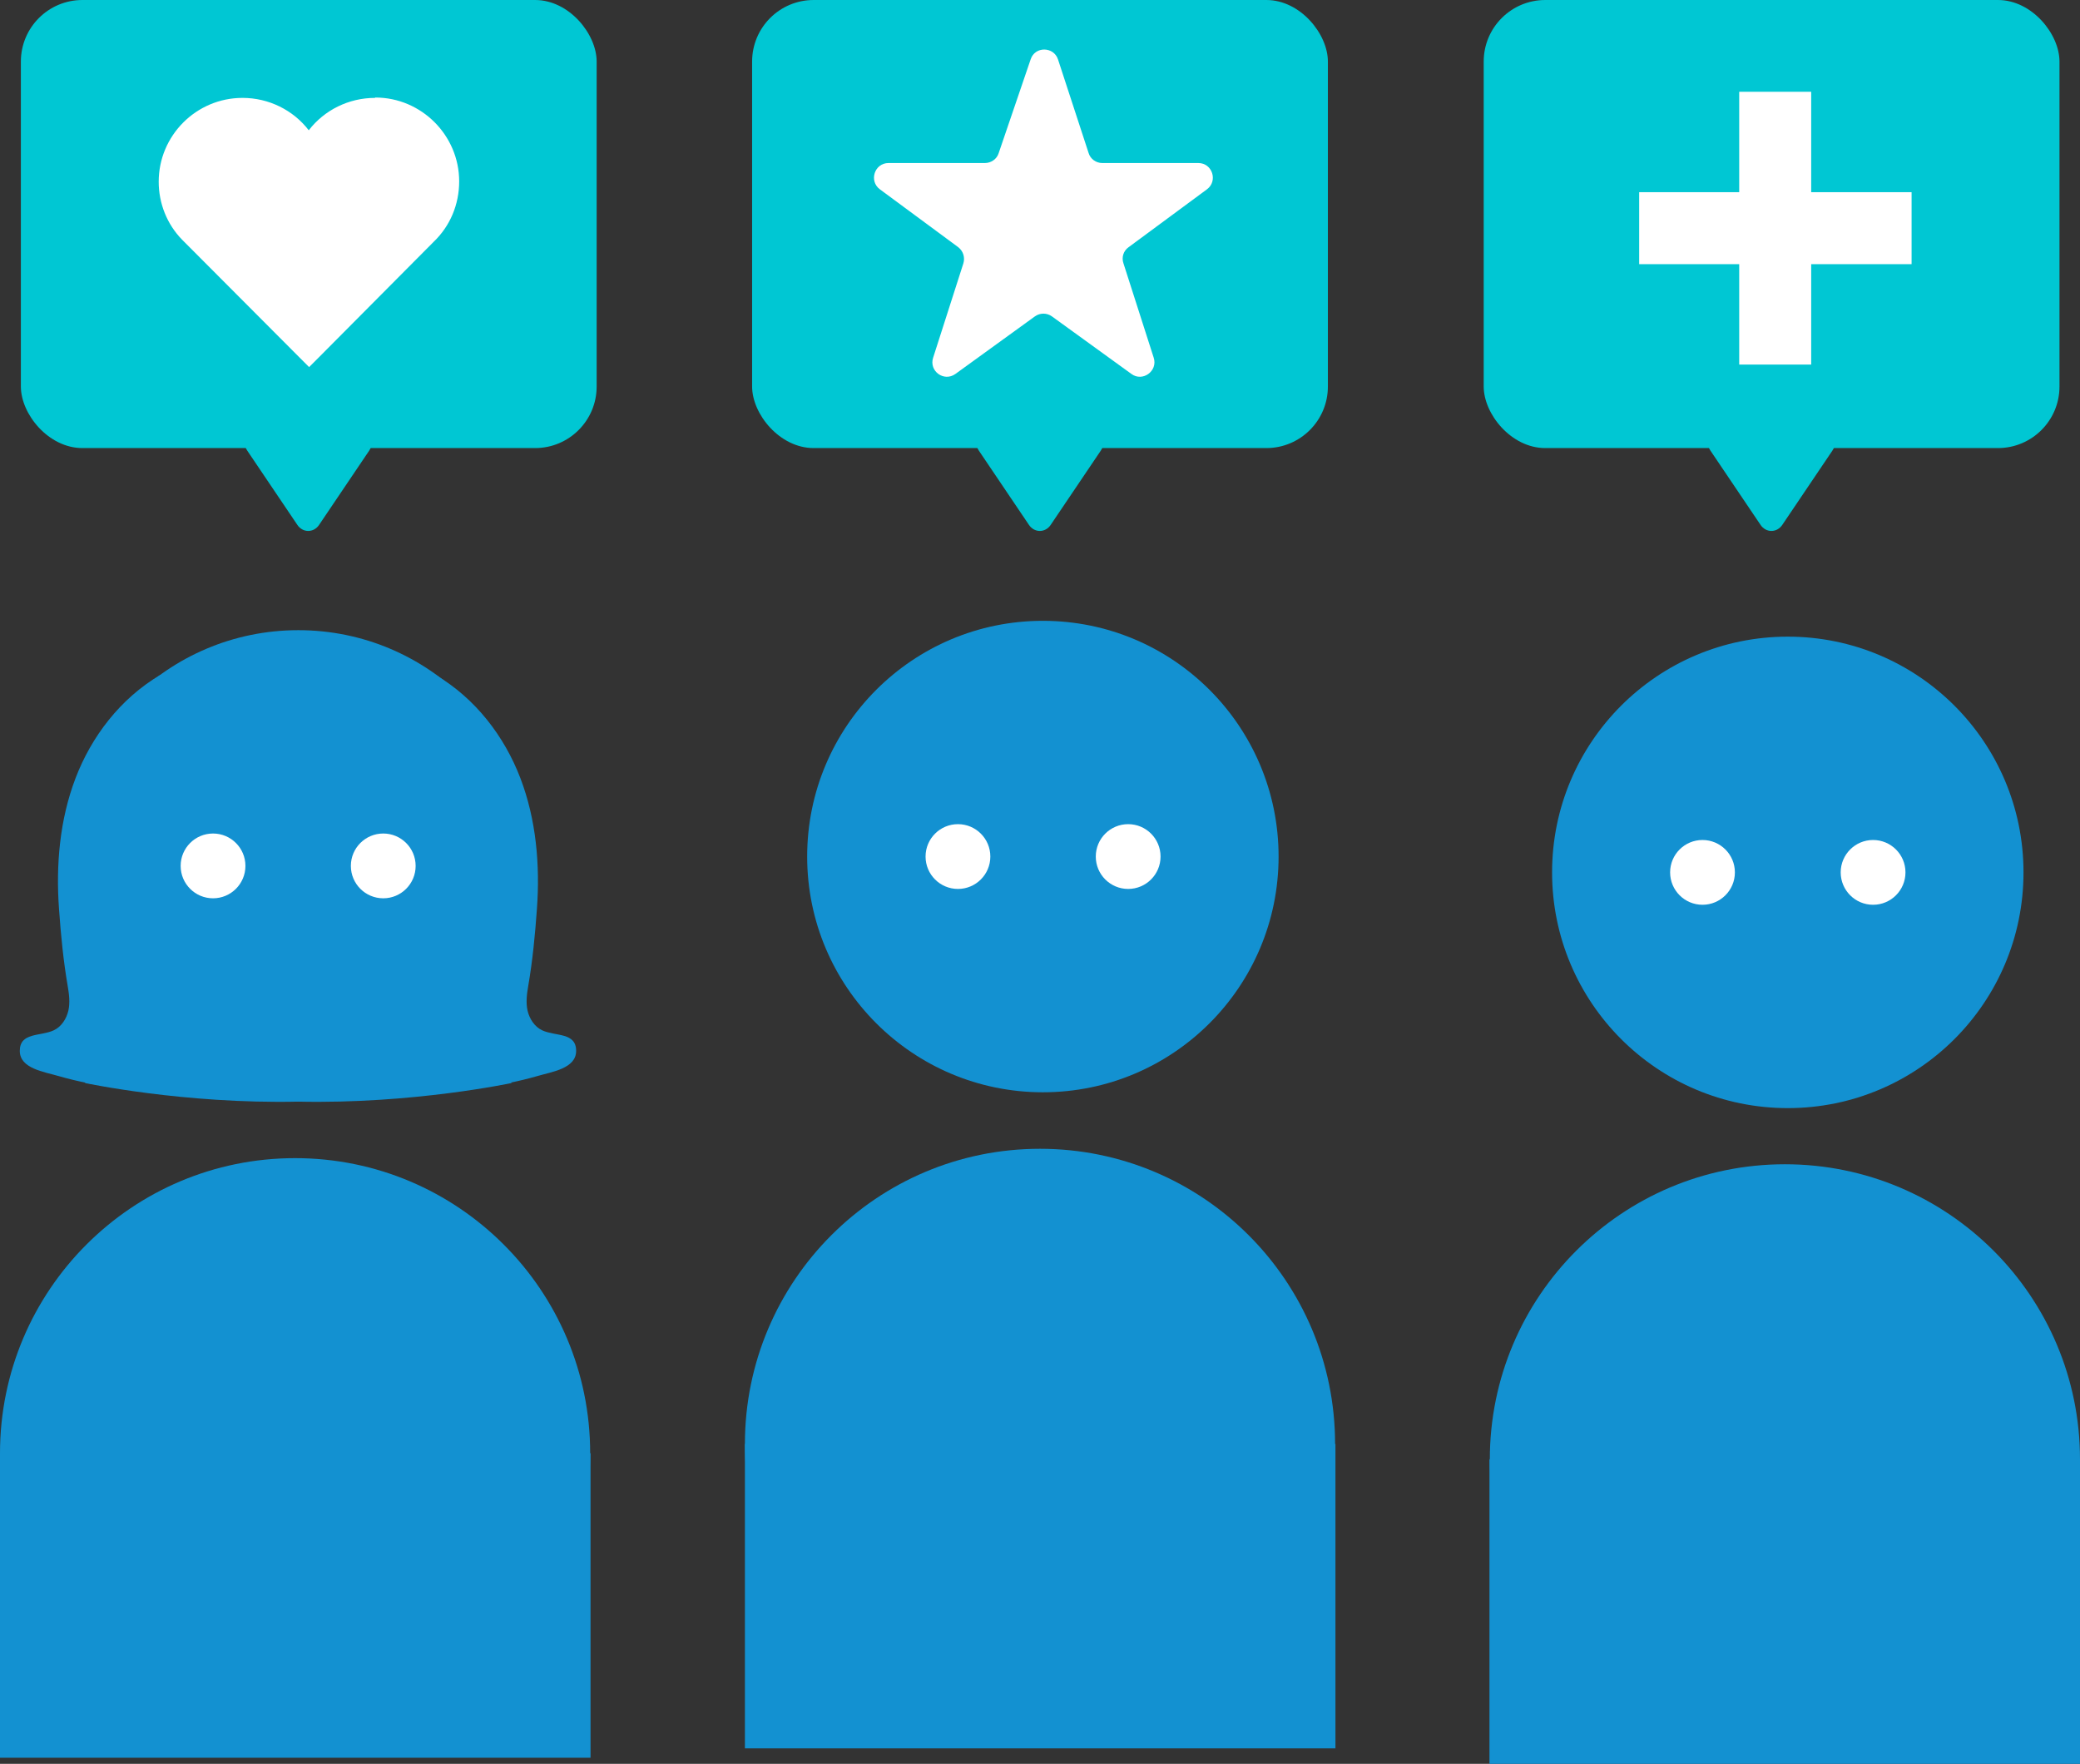
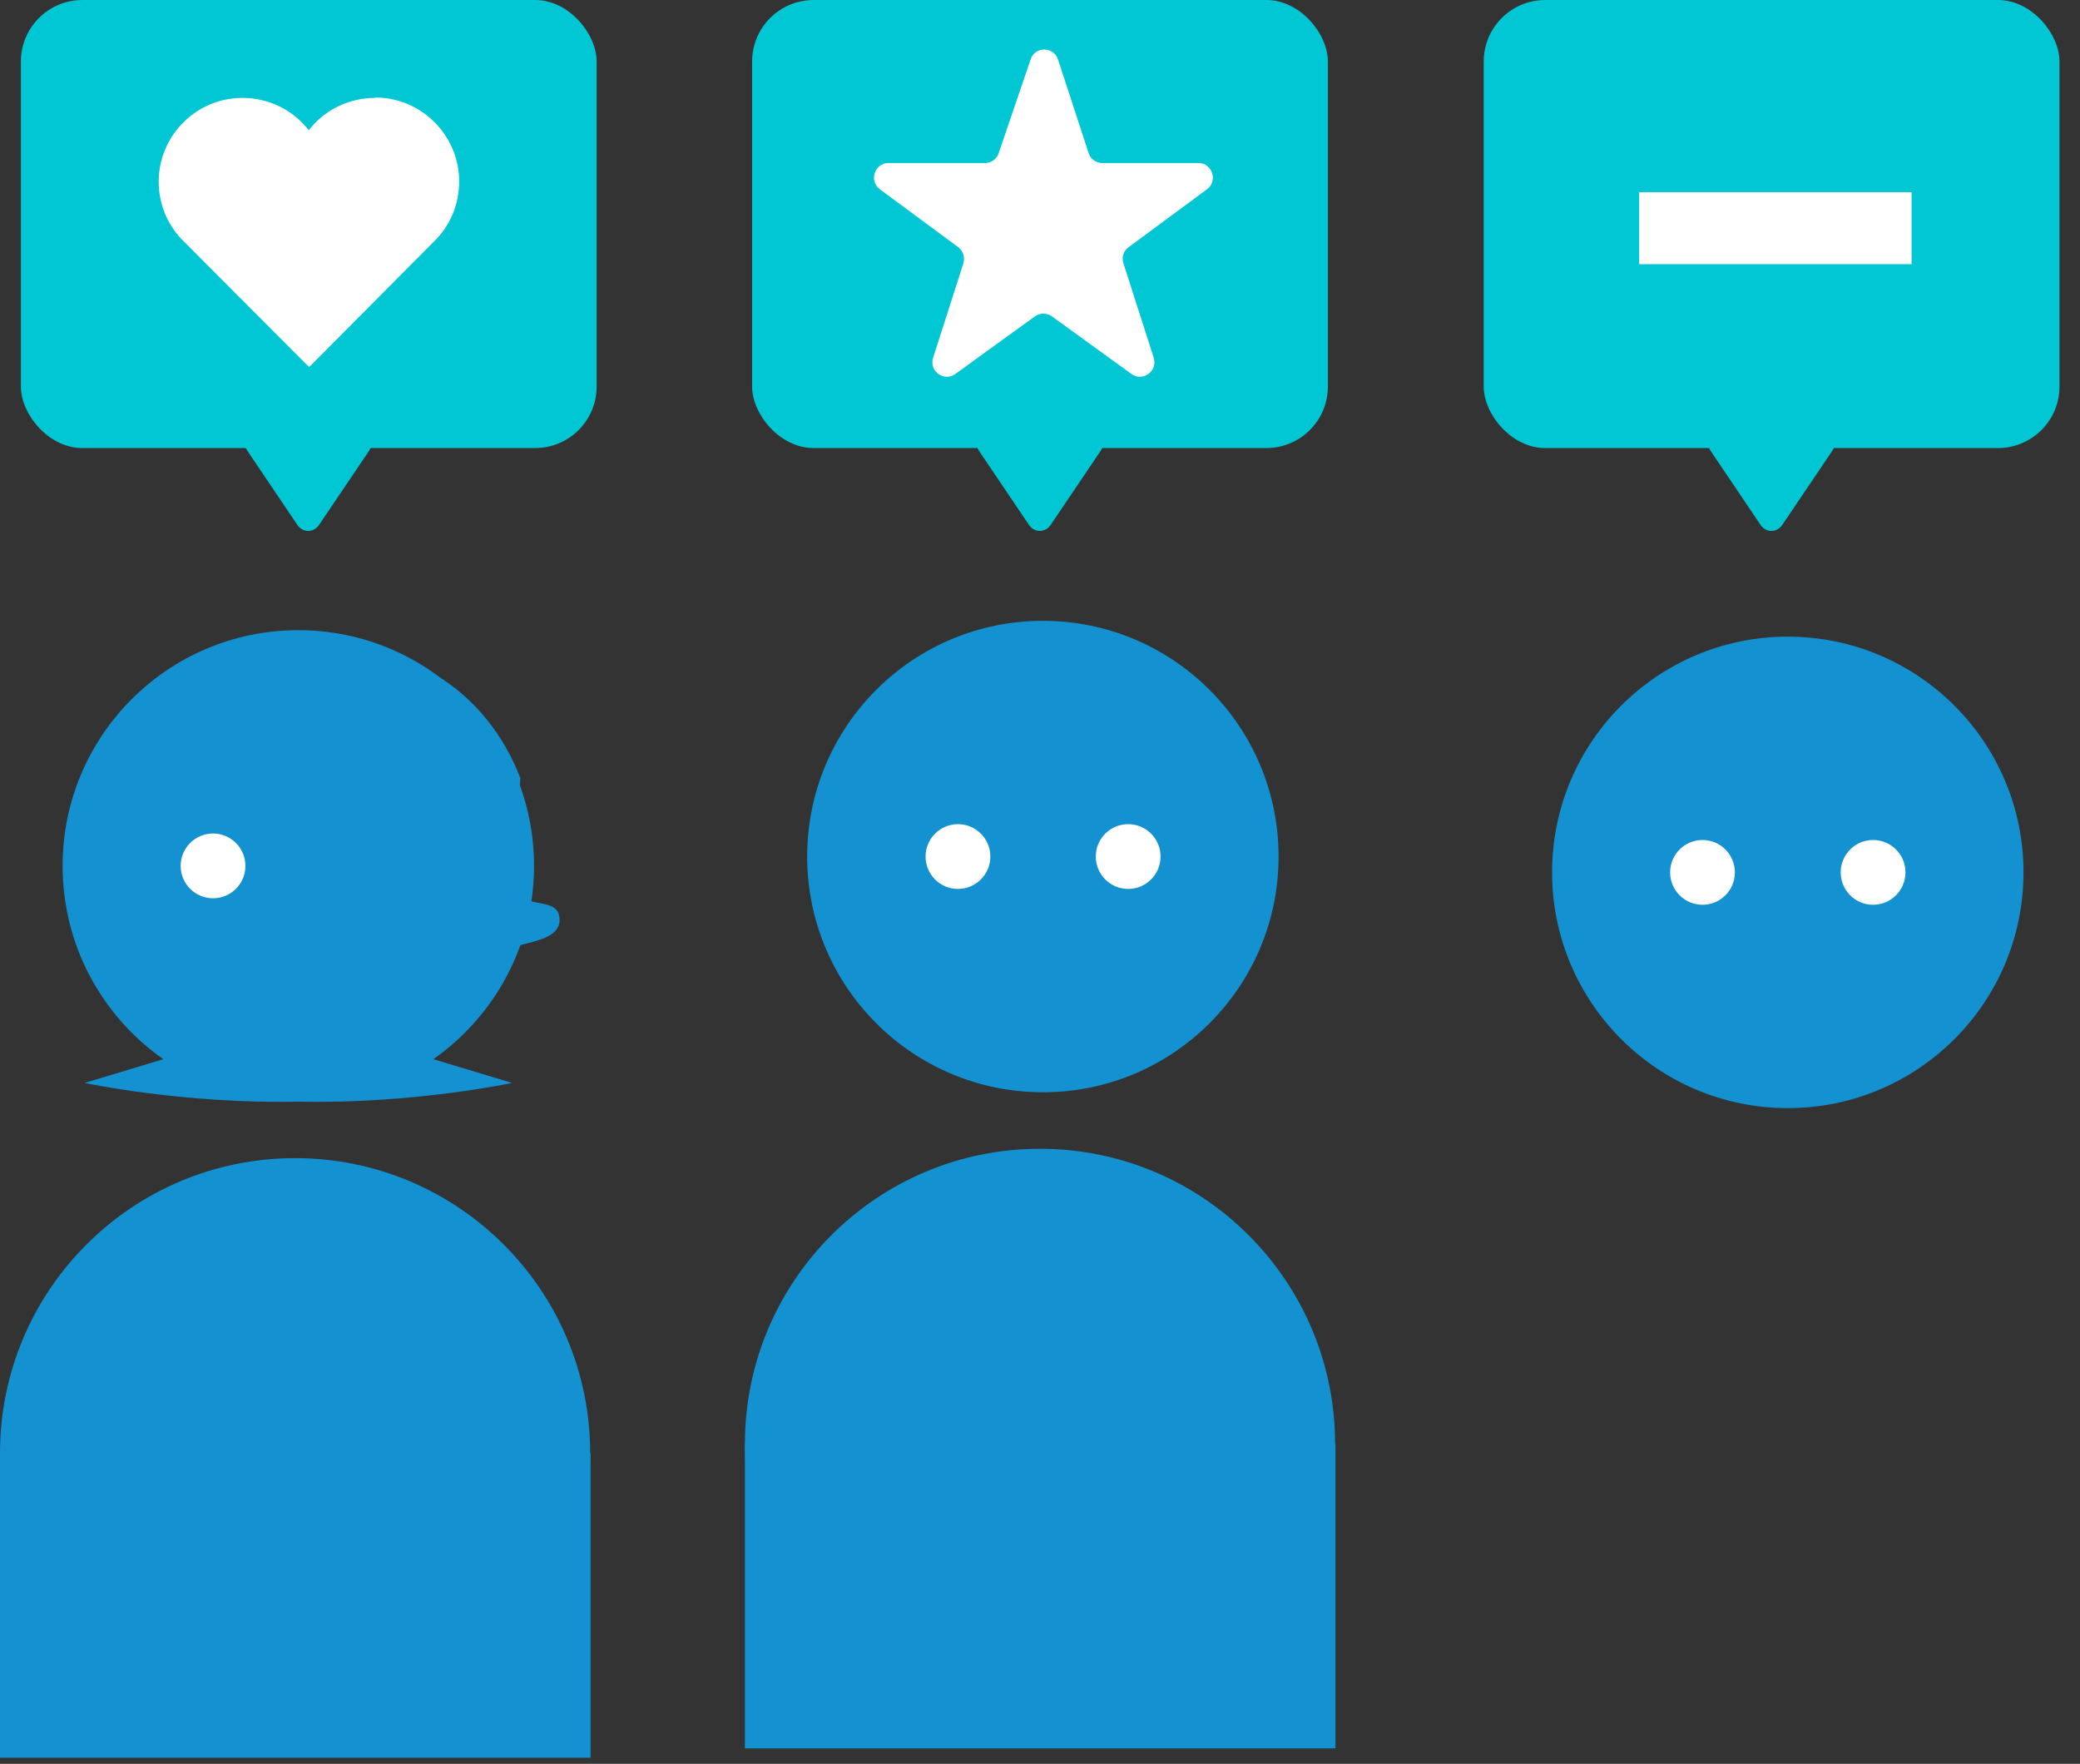
<svg xmlns="http://www.w3.org/2000/svg" id="_レイヤー_2" data-name="レイヤー 2" viewBox="0 0 57.8 49.01">
  <rect x="0" y="0" width="57.8" height="49.01" fill="#333333" stroke="none" />
  <defs>
    <style>
      .cls-1 {
        fill: #00c7d3;
      }

      .cls-2 {
        fill: #1391d1;
      }

      .cls-3 {
        fill: #fff;
      }

      .cls-4 {
        fill: none;
        stroke: #fff;
        stroke-miterlimit: 10;
        stroke-width: 2px;
      }
    </style>
  </defs>
  <g id="_内容" data-name="内容">
    <g>
      <g>
        <circle class="cls-2" cx="28.9" cy="40.12" r="8.2" />
        <rect class="cls-2" x="20.7" y="40.12" width="16.41" height="8.46" />
        <circle class="cls-2" cx="28.98" cy="23.8" r="6.55" />
      </g>
      <circle class="cls-3" cx="26.62" cy="23.8" r=".9" />
      <circle class="cls-3" cx="31.35" cy="23.8" r=".9" />
    </g>
    <g>
      <g>
-         <circle class="cls-2" cx="49.6" cy="40.55" r="8.2" />
-         <rect class="cls-2" x="41.39" y="40.55" width="16.41" height="8.46" />
        <circle class="cls-2" cx="49.68" cy="24.24" r="6.55" />
      </g>
      <circle class="cls-3" cx="47.31" cy="24.24" r=".9" />
      <circle class="cls-3" cx="52.05" cy="24.24" r=".9" />
    </g>
    <g>
-       <path class="cls-2" d="M4.46,18.75c-1.12.66-1.92,1.72-2.36,2.87s-.55,2.41-.46,3.64c.05.71.12,1.43.24,2.13.04.23.07.47.02.69s-.19.45-.41.55c-.37.17-.94.05-.94.57,0,.49.67.58,1.08.7,2.12.61,4.7.56,6.37-.99" />
-       <path class="cls-2" d="M12.1,18.75c1.12.66,1.92,1.72,2.36,2.87s.55,2.41.46,3.64c-.05.71-.12,1.43-.24,2.13-.04.23-.07.47-.02.69s.19.45.41.55c.37.17.94.05.94.57,0,.49-.67.58-1.08.7-2.12.61-4.7.56-6.37-.99" />
+       <path class="cls-2" d="M12.1,18.75c1.12.66,1.92,1.72,2.36,2.87c-.05.71-.12,1.43-.24,2.13-.04.23-.07.47-.02.69s.19.45.41.55c.37.17.94.05.94.57,0,.49-.67.58-1.08.7-2.12.61-4.7.56-6.37-.99" />
      <g>
        <circle class="cls-2" cx="8.2" cy="40.38" r="8.2" />
        <rect class="cls-2" y="40.38" width="16.41" height="8.46" />
        <circle class="cls-2" cx="8.29" cy="24.06" r="6.55" />
      </g>
      <circle class="cls-3" cx="5.92" cy="24.06" r=".9" />
-       <circle class="cls-3" cx="10.65" cy="24.06" r=".9" />
      <path class="cls-2" d="M2.35,30.09s2.75.59,5.94.52v-2.31l-5.94,1.79Z" />
      <path class="cls-2" d="M14.23,30.09s-2.75.59-5.94.52v-2.31l5.94,1.79Z" />
    </g>
    <g>
      <rect class="cls-1" x=".57" width="16" height="12.45" rx="1.71" ry="1.71" transform="translate(17.15 12.45) rotate(180)" />
      <path class="cls-1" d="M7.18,11.85h2.78c.31,0,.49.39.3.67l-1.39,2.06c-.15.23-.46.23-.61,0l-1.39-2.06c-.19-.28,0-.67.3-.67Z" />
    </g>
    <path class="cls-3" d="M10.42,2.72c-.73,0-1.41.34-1.84.9-.43-.56-1.11-.9-1.84-.9-1.29,0-2.33,1.05-2.33,2.33,0,.6.23,1.18.65,1.61l3.29,3.3.24.24.24-.24,3.22-3.24c.46-.44.71-1.04.71-1.68,0-1.28-1.05-2.33-2.33-2.33Z" />
    <g>
      <rect class="cls-1" x="20.9" width="16" height="12.45" rx="1.71" ry="1.71" transform="translate(57.8 12.45) rotate(180)" />
      <path class="cls-1" d="M27.51,11.85h2.78c.31,0,.49.39.3.67l-1.39,2.06c-.15.23-.46.23-.61,0l-1.39-2.06c-.19-.28,0-.67.3-.67Z" />
    </g>
    <g>
      <rect class="cls-1" x="41.23" width="16" height="12.45" rx="1.71" ry="1.71" transform="translate(98.46 12.45) rotate(180)" />
      <path class="cls-1" d="M47.84,11.85h2.78c.31,0,.49.39.3.67l-1.39,2.06c-.15.23-.46.23-.61,0l-1.39-2.06c-.19-.28,0-.67.3-.67Z" />
    </g>
    <path class="cls-3" d="M30.62,4.53h2.68c.39,0,.55.5.24.73l-2.18,1.61c-.14.1-.2.28-.14.45l.84,2.62c.12.37-.31.68-.62.45l-2.21-1.6c-.14-.1-.33-.1-.47,0l-2.21,1.6c-.32.23-.74-.08-.62-.45l.84-2.62c.05-.16,0-.34-.14-.45l-2.18-1.61c-.31-.23-.15-.73.24-.73h2.68c.17,0,.33-.11.38-.27l.89-2.61c.12-.37.64-.36.76,0l.85,2.6c.05.17.21.28.38.28Z" />
    <g>
      <line class="cls-4" x1="45.55" y1="6.34" x2="53.12" y2="6.34" />
-       <line class="cls-4" x1="49.33" y1="10.13" x2="49.33" y2="2.55" />
    </g>
  </g>
</svg>